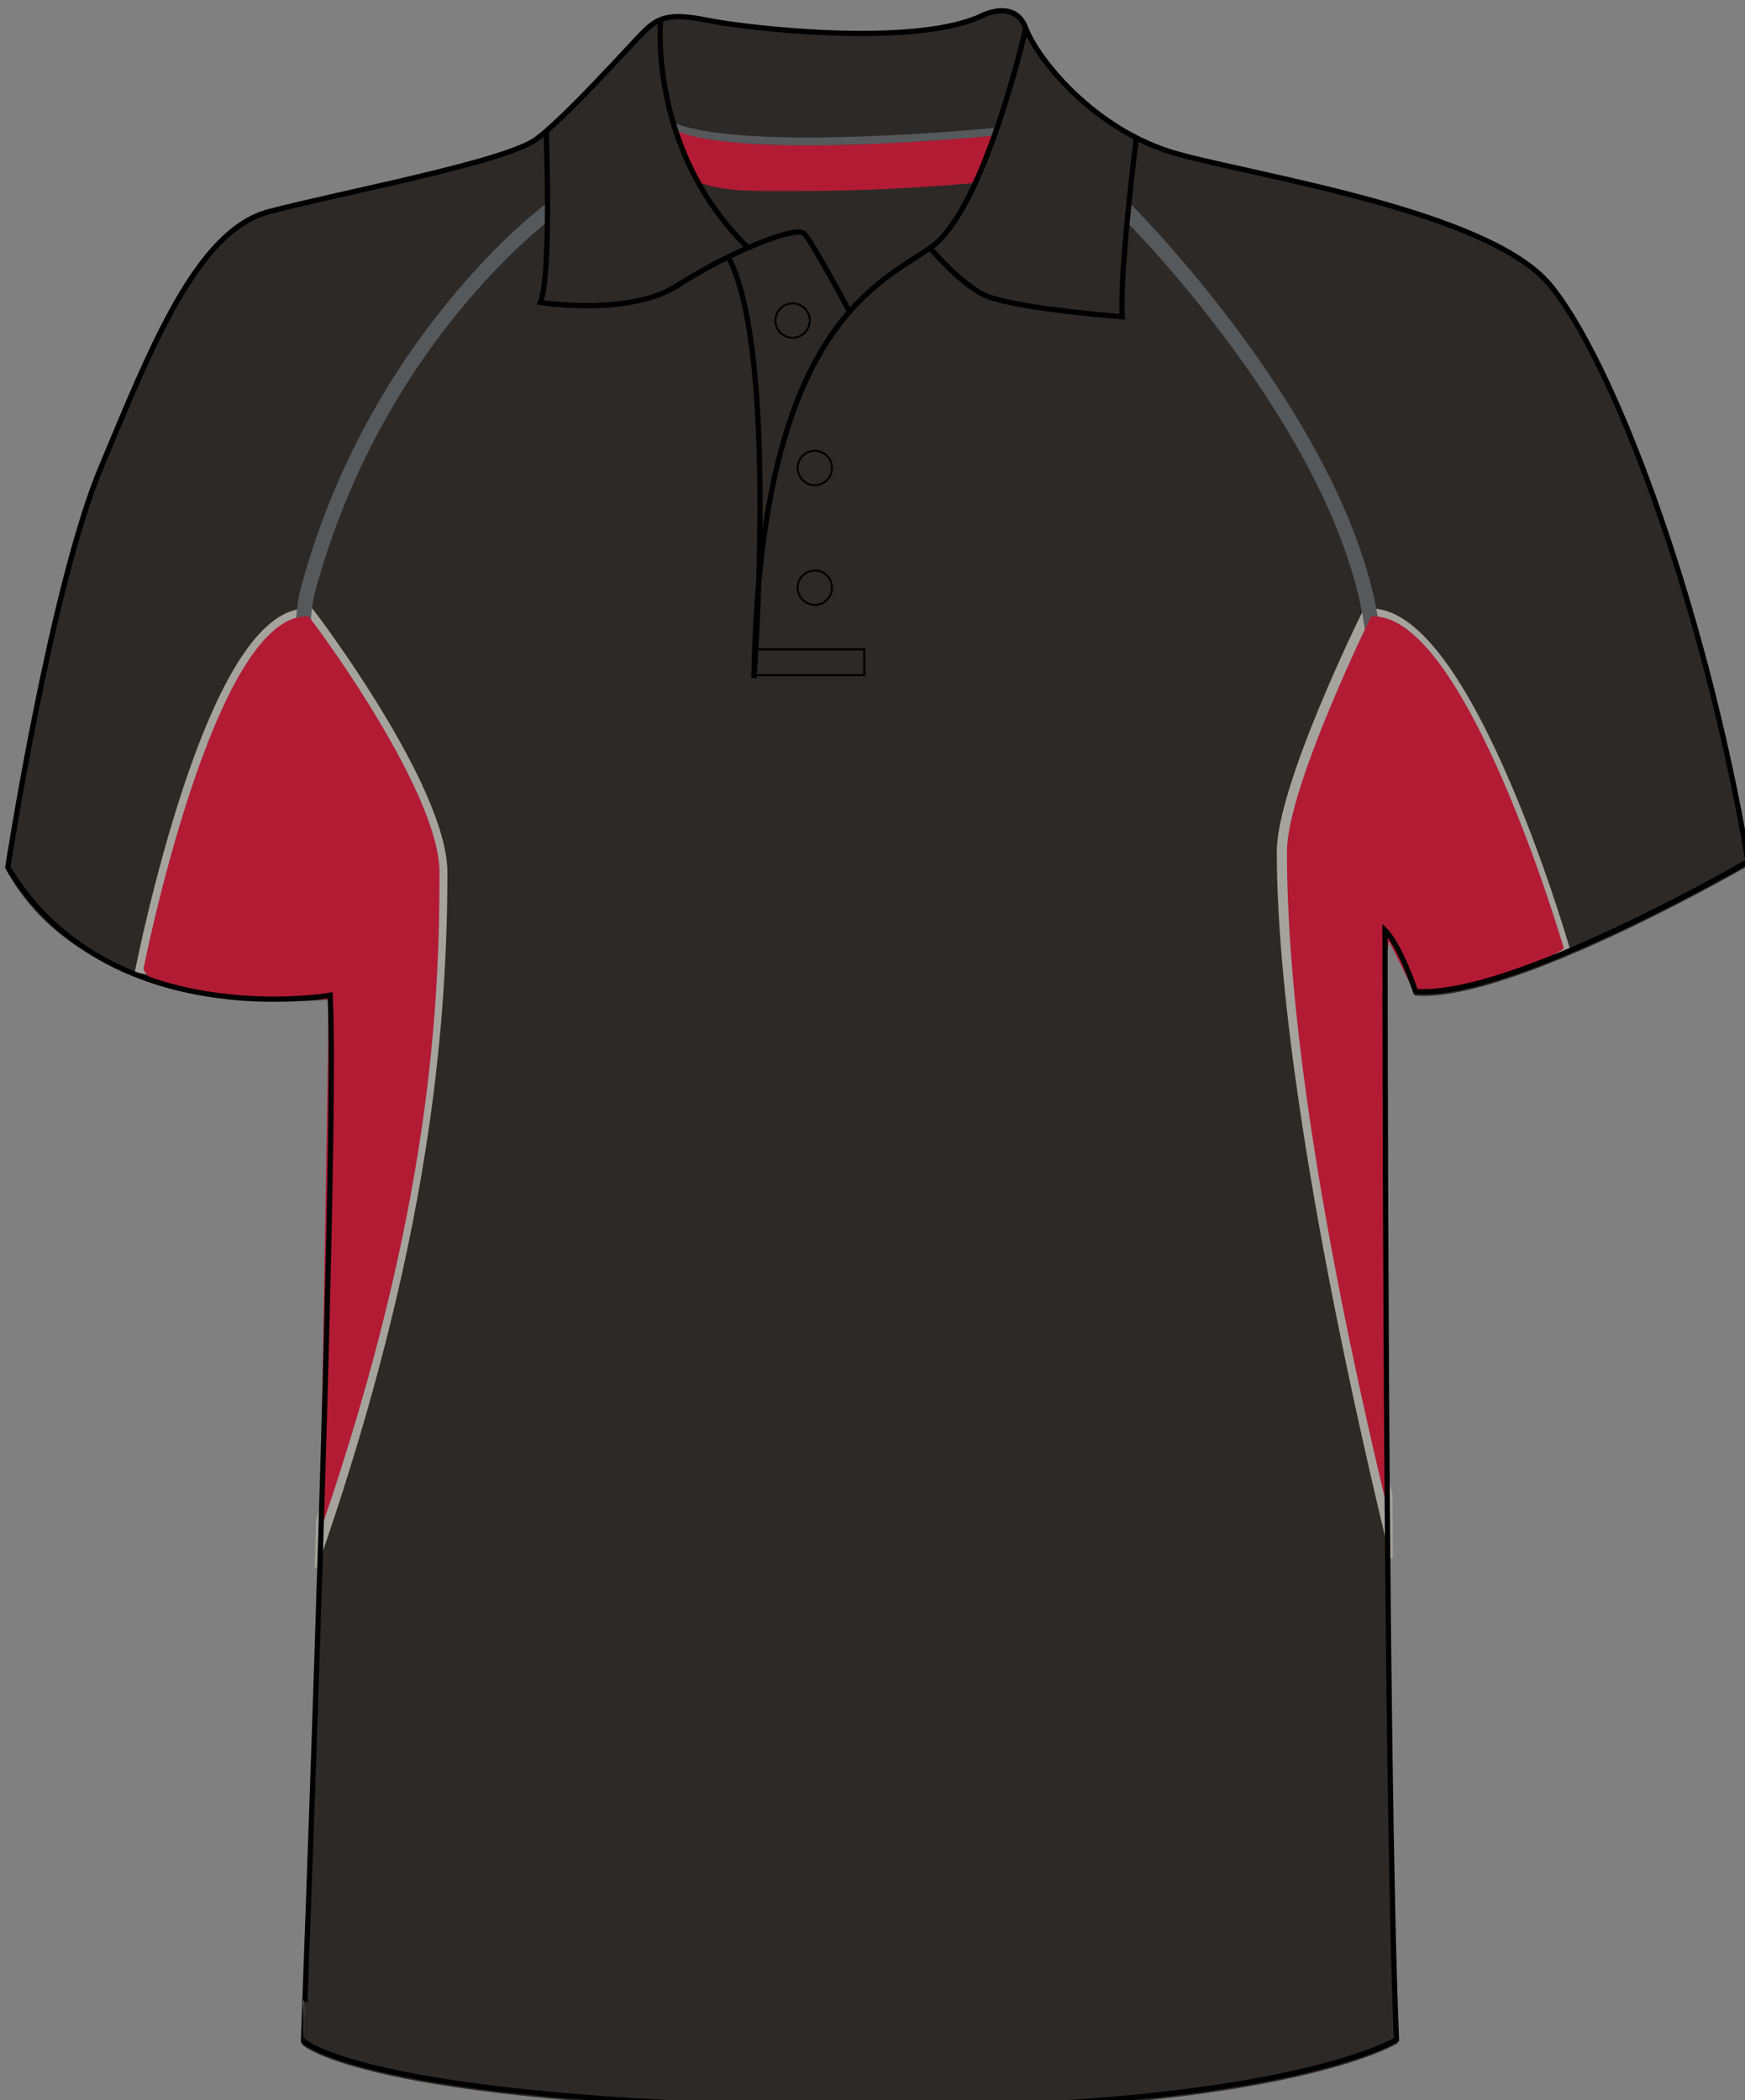
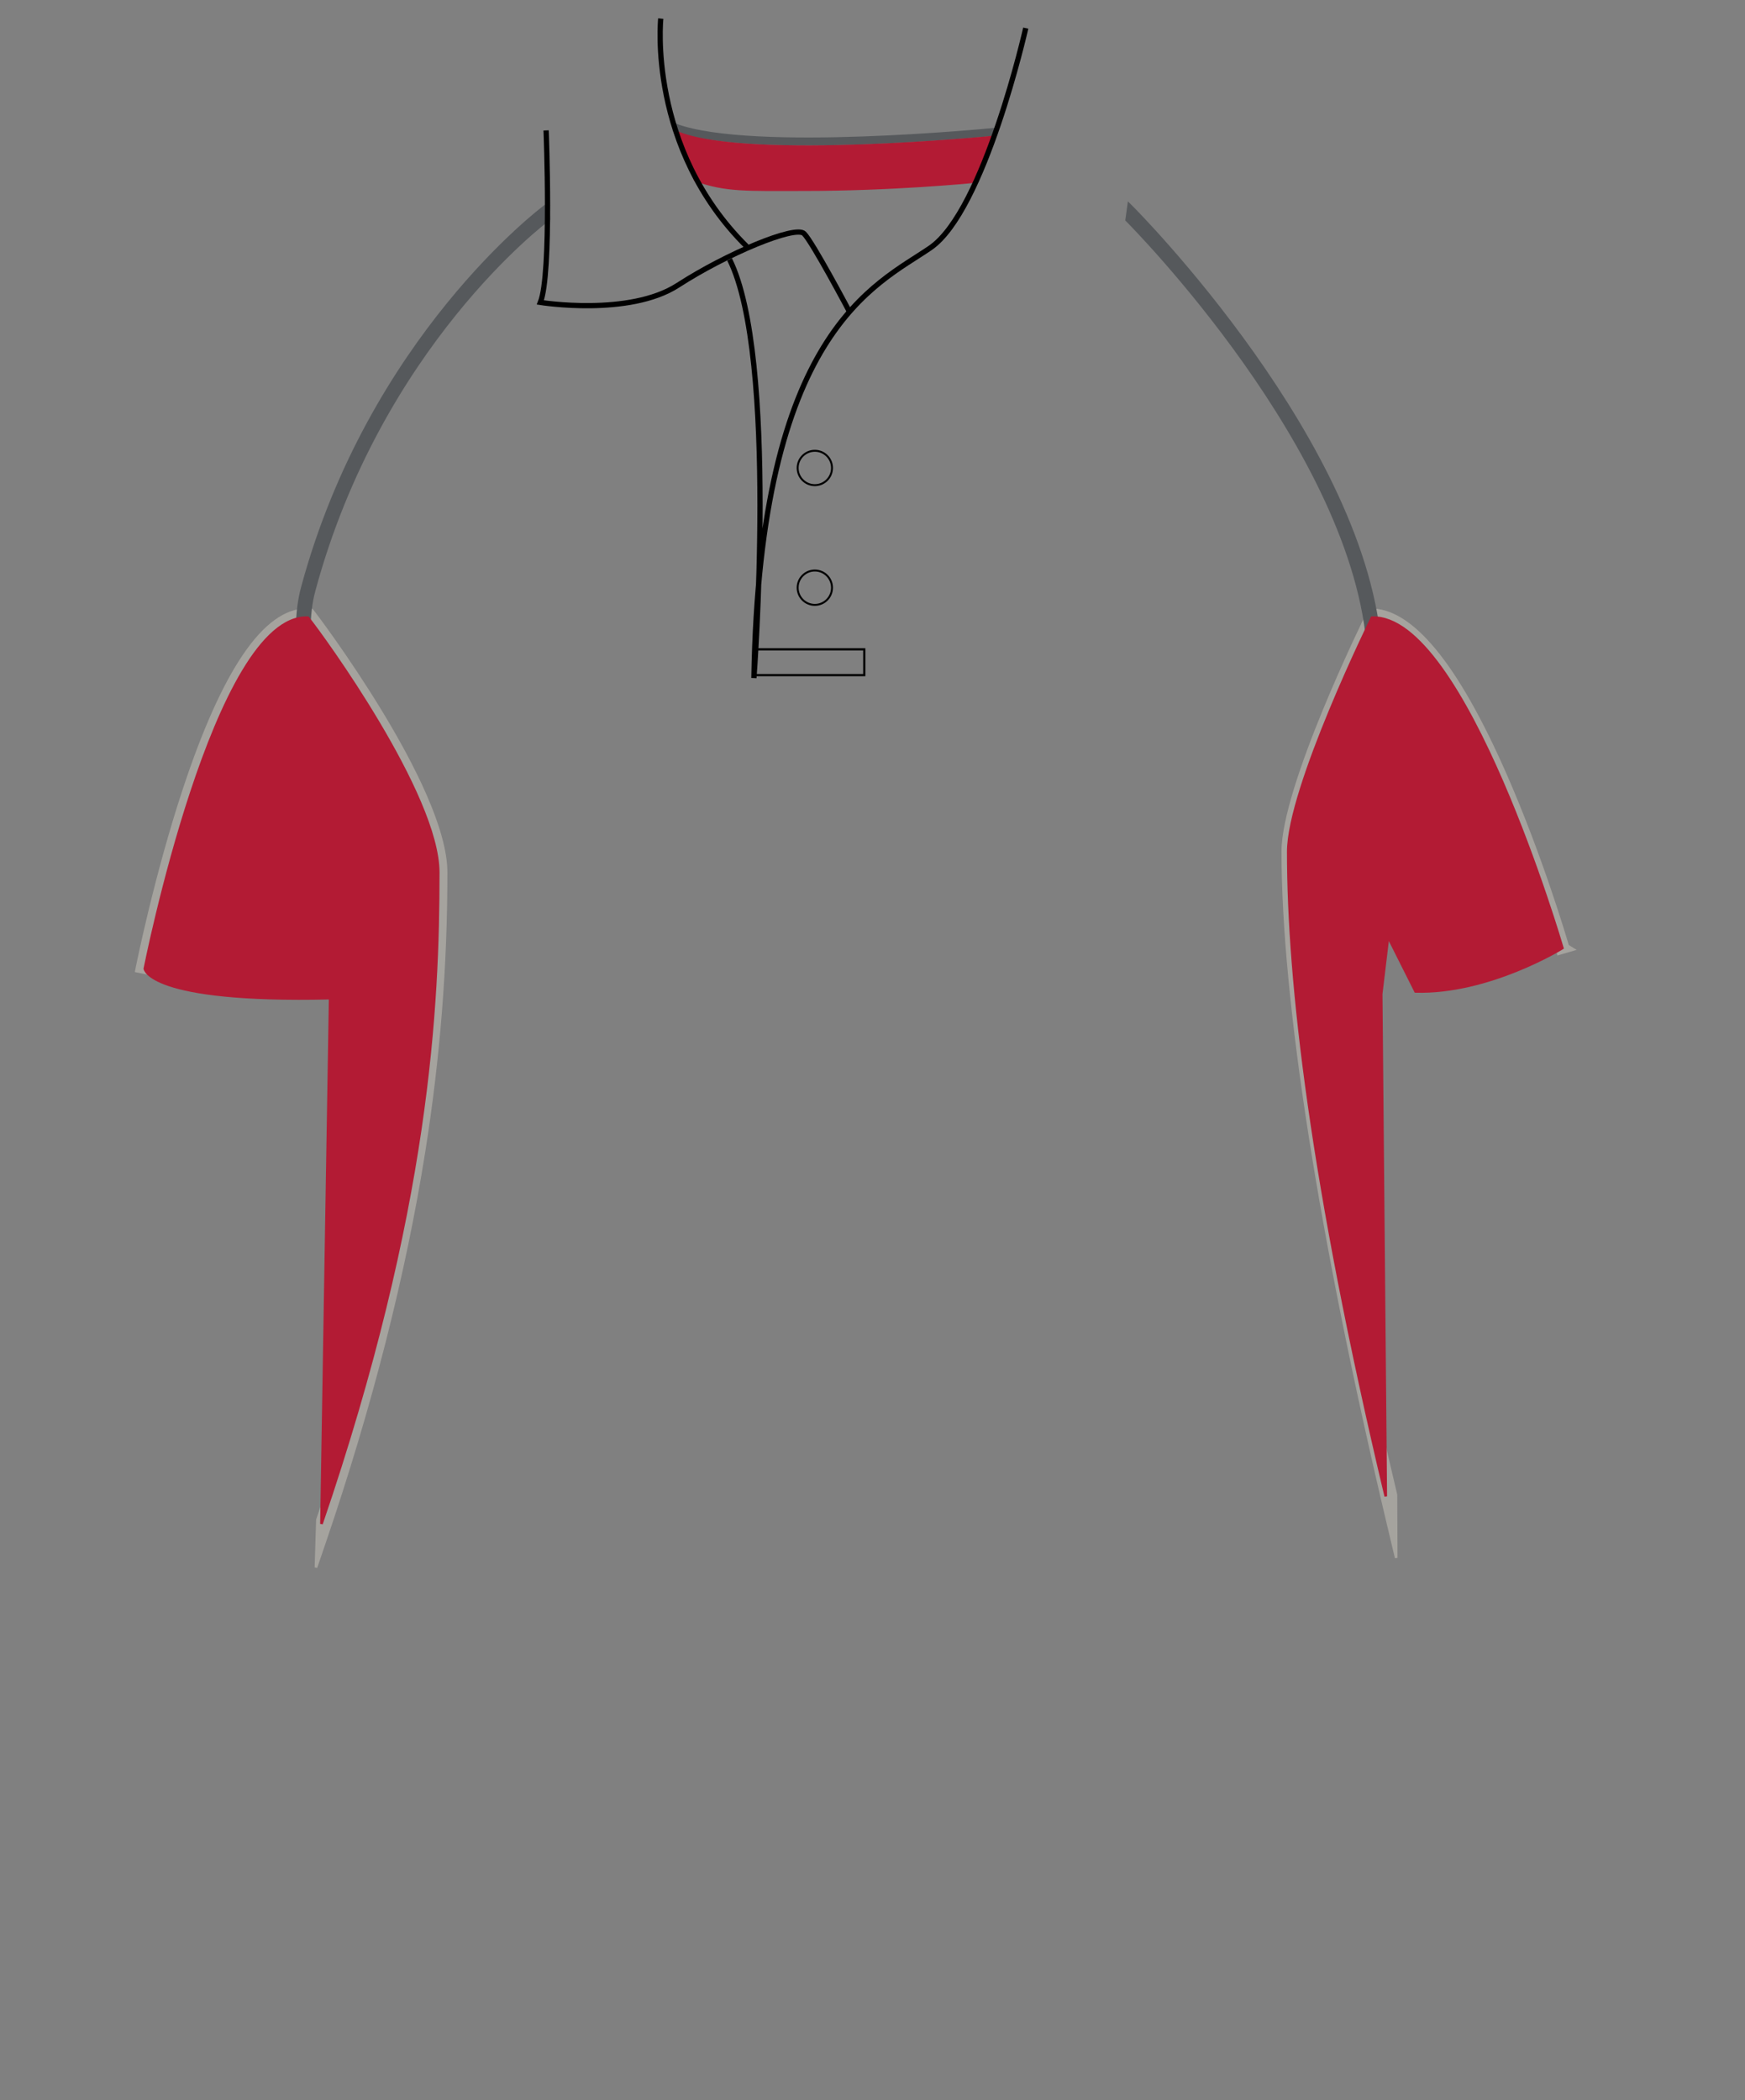
<svg xmlns="http://www.w3.org/2000/svg" preserveAspectRatio="xMidYMid meet" version="1.1" id="layer_1" x="0px" y="0px" width="664.806px" height="800.833px" viewbox="2.098 3.268 664.806 800.833" enable-background="new 2.098 3.268 664.806 800.833" xml:space="preserve" class="svg0" style="height: 800px;">
  <rect width="100%" height="100%" fill="#808080" stroke="none" />
-   <path id="primary" fill="#2D2926" d="M125.788,380.193c0,0-90.705,9.759-122.819-48.79c0,0,16.529-107.007,35.457-152.144  C57.353,134.121,74.824,88.98,102.49,81.7c27.665-7.28,90.277-18.927,101.925-27.664c11.649-8.736,34.942-34.944,40.768-40.77  c5.825-5.825,10.195-7.284,24.754-4.37c14.559,2.913,77.173,10.195,103.382-1.455c0,0,13.105-7.281,17.473,4.366  C395.161,23.454,417,51.12,449.03,59.855c32.033,8.736,117.938,21.839,141.236,49.504c23.301,27.666,58.246,117.941,75.717,219.865  c0,0-90.275,52.415-126.676,49.501c0,0-5.826-17.469-11.654-23.294c0,0,0,317.715,4.369,422.549c0,0-46.59,28.828-219.857,25.914  c-173.271-2.912-196.568-25.334-196.568-25.334S128.701,436.984,125.788,380.193z" class="primary" stroke="#2D2926" stroke-width="1px" />
  <g id="_x34_th">
-     <path fill="#A5A39E" d="M597.237,360.275c-1.008-3.452-10.242-34.617-23.875-65.6c-18.469-41.973-35.862-62.953-51.646-62.393   l-1.792,0.066l-0.788,1.608c-1.315,2.673-32.207,65.754-32.207,90.459c0,56.337,14.272,147.393,40.189,256.395l3.013,12.674   l-0.099-23.869l-0.041-0.341c-24.593-103.44-37.062-185.823-37.062-244.859c0-21.152,26.013-76.223,30.749-86.074   c12.657,1.387,28.559,22.791,44.924,60.534c13.425,30.962,22.785,62.765,22.878,63.082l0.421,1.438l5.758-1.681L597.237,360.275z" stroke-width="1px" stroke="#A5A39E" class=" quaternary" />
+     <path fill="#A5A39E" d="M597.237,360.275c-1.008-3.452-10.242-34.617-23.875-65.6c-18.469-41.973-35.862-62.953-51.646-62.393   l-0.788,1.608c-1.315,2.673-32.207,65.754-32.207,90.459c0,56.337,14.272,147.393,40.189,256.395l3.013,12.674   l-0.099-23.869l-0.041-0.341c-24.593-103.44-37.062-185.823-37.062-244.859c0-21.152,26.013-76.223,30.749-86.074   c12.657,1.387,28.559,22.791,44.924,60.534c13.425,30.962,22.785,62.765,22.878,63.082l0.421,1.438l5.758-1.681L597.237,360.275z" stroke-width="1px" stroke="#A5A39E" class=" quaternary" />
    <path fill="#A5A39E" d="M118.769,232.331l-1.367-0.051c-0.196-0.007-0.392-0.01-0.588-0.01c-15.975,0-31.686,23.022-46.697,68.427   c-10.952,33.131-17.811,67.358-17.879,67.7l-0.293,1.473l5.888,1.165l0.291-1.472c0.066-0.334,6.736-33.85,17.69-66.982   c13.374-40.456,27.562-63.203,40.046-64.271c8.996,11.655,48.087,67.373,48.087,94.008c0,62.584-5.203,135.749-42.95,246.386   l-0.073,0.213l-0.556,18.143l3.225-9.452c17.745-52.01,30.504-102.115,37.924-148.925c5.673-35.792,8.431-70.584,8.431-106.364   c0-32.678-49.817-98.299-50.321-98.924L118.769,232.331z" stroke-width="1px" stroke="#A5A39E" class=" quaternary" />
  </g>
  <g id="tertiary" class="tertiary" fill="#56595C" stroke="#56595C" stroke-width="1px">
    <g class="tertiary" fill="#56595C" stroke="#56595C" stroke-width="1px">
      <path fill="#56595C" d="M307.629,54.906c-24.069,0-41.104-1.803-50.783-5.388l0.696-1.88    c28.932,10.715,120.395,1.672,121.315,1.58l0.201,1.994c-0.231,0.023-23.408,2.335-49.89,3.281    C321.457,54.769,314.274,54.906,307.629,54.906z" class="tertiary" stroke="#56595C" stroke-width="1px" />
    </g>
    <g class="tertiary" fill="#56595C" stroke="#56595C" stroke-width="1px">
      <path fill="#56595C" d="M125.364,378.996c-0.005-0.334-0.5-33.673,1.667-53.186c0.846-7.608-1.954-20.227-5.196-34.839    c-5.022-22.635-10.715-48.291-5.688-66.917c25.669-95.08,91.2-144.017,91.858-144.501l0.104,3.458    c-0.65,0.479-64.012,47.573-89.429,141.729c-4.86,18.003,0.757,43.326,5.716,65.665c3.292,14.841,6.136,27.657,5.243,35.699    c-2.15,19.35-1.657,52.523-1.652,52.854L125.364,378.996z" class="tertiary" stroke="#56595C" stroke-width="1px" />
      <path fill="#56595C" d="M124.378,380.011l-0.015-1.001c-0.02-1.379-0.473-33.985,1.674-53.31    c0.827-7.444-1.956-19.987-5.179-34.512c-5.048-22.752-10.768-48.533-5.677-67.395c25.69-95.16,91.568-144.558,92.23-145.046    l1.535-1.131l0.177,5.888l-0.422,0.311c-0.636,0.468-63.873,47.894-89.056,141.184c-4.798,17.774,0.793,42.963,5.727,65.188    c3.314,14.94,6.172,27.823,5.261,36.026c-2.118,19.069-1.667,51.363-1.646,52.729l0.015,1L124.378,380.011z M207.064,81.553    c-10.048,8.036-66.632,56.383-89.952,142.762c-4.962,18.387,0.701,43.913,5.698,66.434c3.263,14.704,6.079,27.398,5.215,35.171    c-1.951,17.567-1.74,46.254-1.674,52.061l0.623-0.009c-0.066-5.802-0.279-34.424,1.671-51.979    c0.874-7.873-1.95-20.605-5.221-35.348c-4.988-22.473-10.637-47.917-5.71-66.166c24.277-89.931,83.764-137.616,89.379-141.952    L207.064,81.553z" class="tertiary" stroke="#56595C" stroke-width="1px" />
    </g>
    <g class="tertiary" fill="#56595C" stroke="#56595C" stroke-width="1px">
-       <path fill="#56595C" d="M525.987,354.066c-4.412-35.525-3.891-43.872-3.16-55.422c0.576-9.134,1.293-20.501-0.482-50.148    c-4.65-77.594-91.17-164.168-92.055-165.05l0.488-3.55c0.893,0.889,89.471,89.864,94.182,168.446    c1.787,29.807,1.062,41.263,0.482,50.468c-0.719,11.408-1.238,19.651,3.145,54.935L525.987,354.066z" class="tertiary" stroke="#56595C" stroke-width="1px" />
      <path fill="#56595C" d="M525.118,355.181l-0.123-0.992c-4.428-35.652-3.898-44.022-3.166-55.608    c0.574-9.105,1.289-20.438-0.482-50.025c-4.596-76.686-90.892-163.533-91.763-164.401l-0.353-0.351l0.83-6.033l1.423,1.417    c0.896,0.894,89.748,90.265,94.474,169.094c1.79,29.847,1.065,41.338,0.483,50.571c-0.717,11.375-1.233,19.578,3.138,54.769    l0.124,0.993L525.118,355.181z M431.347,83.093c2.931,2.974,23.595,24.254,44.373,53.532    c36.941,52.053,46.287,89.534,47.622,111.811c1.779,29.71,1.061,41.111,0.482,50.271c-0.719,11.369-1.24,19.615,3.032,54.244    l0.614-0.076c-4.262-34.542-3.743-42.772-3.027-54.127c0.58-9.199,1.3-20.622-0.482-50.346    c-4.353-72.603-81.022-154.503-92.471-166.347L431.347,83.093z" class="tertiary" stroke="#56595C" stroke-width="1px" />
    </g>
  </g>
  <g id="secondary" class="secondary" fill="#B31B34" stroke="#B31B34" stroke-width="1px">
    <path fill="#B31B34" d="M306.046,72.246c-20.956,0-29.633,0.535-41.245-3.766l-5.785-17.609   c28.02,10.381,118.51,1.429,119.416,1.338l-6.803,16.927C369.278,69.372,339.723,72.246,306.046,72.246z" class="secondary" stroke="#B31B34" stroke-width="1px" />
    <path fill="#B31B34" d="M527.944,569.968c-28.373-119.348-37.145-196.14-37.145-245.552c0-24.252,31.898-89.136,31.898-89.136   c35.391-1.312,72.533,125.836,72.533,125.836s-27.963,17.314-55.93,16.521l-10.484-20.89l-2.621,21.846L527.944,569.968z" class="secondary" stroke="#B31B34" stroke-width="1px" />
    <path fill="#B31B34" d="M122.47,580.457c40.971-120.086,44.479-197.375,44.479-248.139c0-29.532-44.152-90.229-49.654-97.038   c-35.392-1.312-62.113,133.702-62.113,133.702s1.394,12.812,70.606,11.213L122.47,580.457z" class="secondary" stroke="#B31B34" stroke-width="1px" />
  </g>
  <g id="outline">
    <path fill="none" stroke="#FFFFFF" stroke-width="2px" stroke-miterlimit="10" d="M523.651,298.653" />
-     <path fill="none" stroke="#000000" stroke-width="2px" stroke-miterlimit="10" d="M125.788,379.102   c0,0-84.806,14.785-122.819-48.79c0,0,16.529-107.006,35.457-152.144c18.927-45.139,36.398-90.279,64.064-97.558   c27.665-7.28,90.277-18.927,101.925-27.664c11.649-8.735,34.942-34.944,40.768-40.77c5.825-5.825,10.195-7.285,24.754-4.371   c14.559,2.914,77.173,10.196,103.382-1.454c0,0,13.105-7.282,17.473,4.366C395.161,22.365,417,50.03,449.03,58.765   c32.033,8.737,117.938,21.84,141.236,49.504c23.301,27.666,58.246,117.942,75.717,219.863c0,0-90.275,52.418-126.676,49.504   c0,0-5.826-17.469-11.654-23.294c0,0,0,317.712,4.369,422.548c0,0-46.59,28.826-219.857,25.912   c-173.271-2.912-196.568-25.332-196.568-25.332S128.701,435.894,125.788,379.102z" />
    <path fill="none" stroke="#000000" stroke-width="2px" stroke-miterlimit="10" d="M208.052,49.669   c0,0,2.185,54.602-2.184,65.522c0,0,33.853,5.459,52.418-6.553c18.563-12.012,44.772-22.932,48.048-19.655   c3.277,3.275,17.125,29.417,17.125,29.417" />
    <path fill="none" stroke="#000000" stroke-width="2px" stroke-miterlimit="10" d="M284.495,93.897   C246.558,56.356,251.733,7.08,251.733,7.08" />
    <path fill="none" stroke="#000000" stroke-width="2px" stroke-miterlimit="10" d="M390.79,10.717   c0,0-15.658,69.529-36.404,83.726c-20.748,14.196-64.975,31.669-67.158,163.806c0,0,9.28-122.309-9.283-159.438" />
-     <path fill="none" stroke="#000000" stroke-width="2px" stroke-miterlimit="10" d="M433.012,51.853   c0,0-6.555,51.326-5.461,68.798c0,0-43.682-3.276-53.51-8.736s-19.656-17.473-19.656-17.473" />
    <path fill="none" stroke="#000000" stroke-width="2px" stroke-miterlimit="10" d="M277.942,98.811" />
    <polyline fill="none" stroke="#000000" stroke-width="0.835" stroke-miterlimit="10" points="287.199,257.155 329.269,257.155    329.269,247.328 287.771,247.328  " />
    <circle fill="none" stroke="#000000" stroke-width="0.742" stroke-miterlimit="10" cx="310.432" cy="223.854" r="6.547" />
    <circle fill="none" stroke="#000000" stroke-width="0.742" stroke-miterlimit="10" cx="310.432" cy="178.252" r="6.547" />
-     <circle fill="none" stroke="#000000" stroke-width="0.742" stroke-miterlimit="10" cx="301.968" cy="122.104" r="6.549" />
  </g>
</svg>